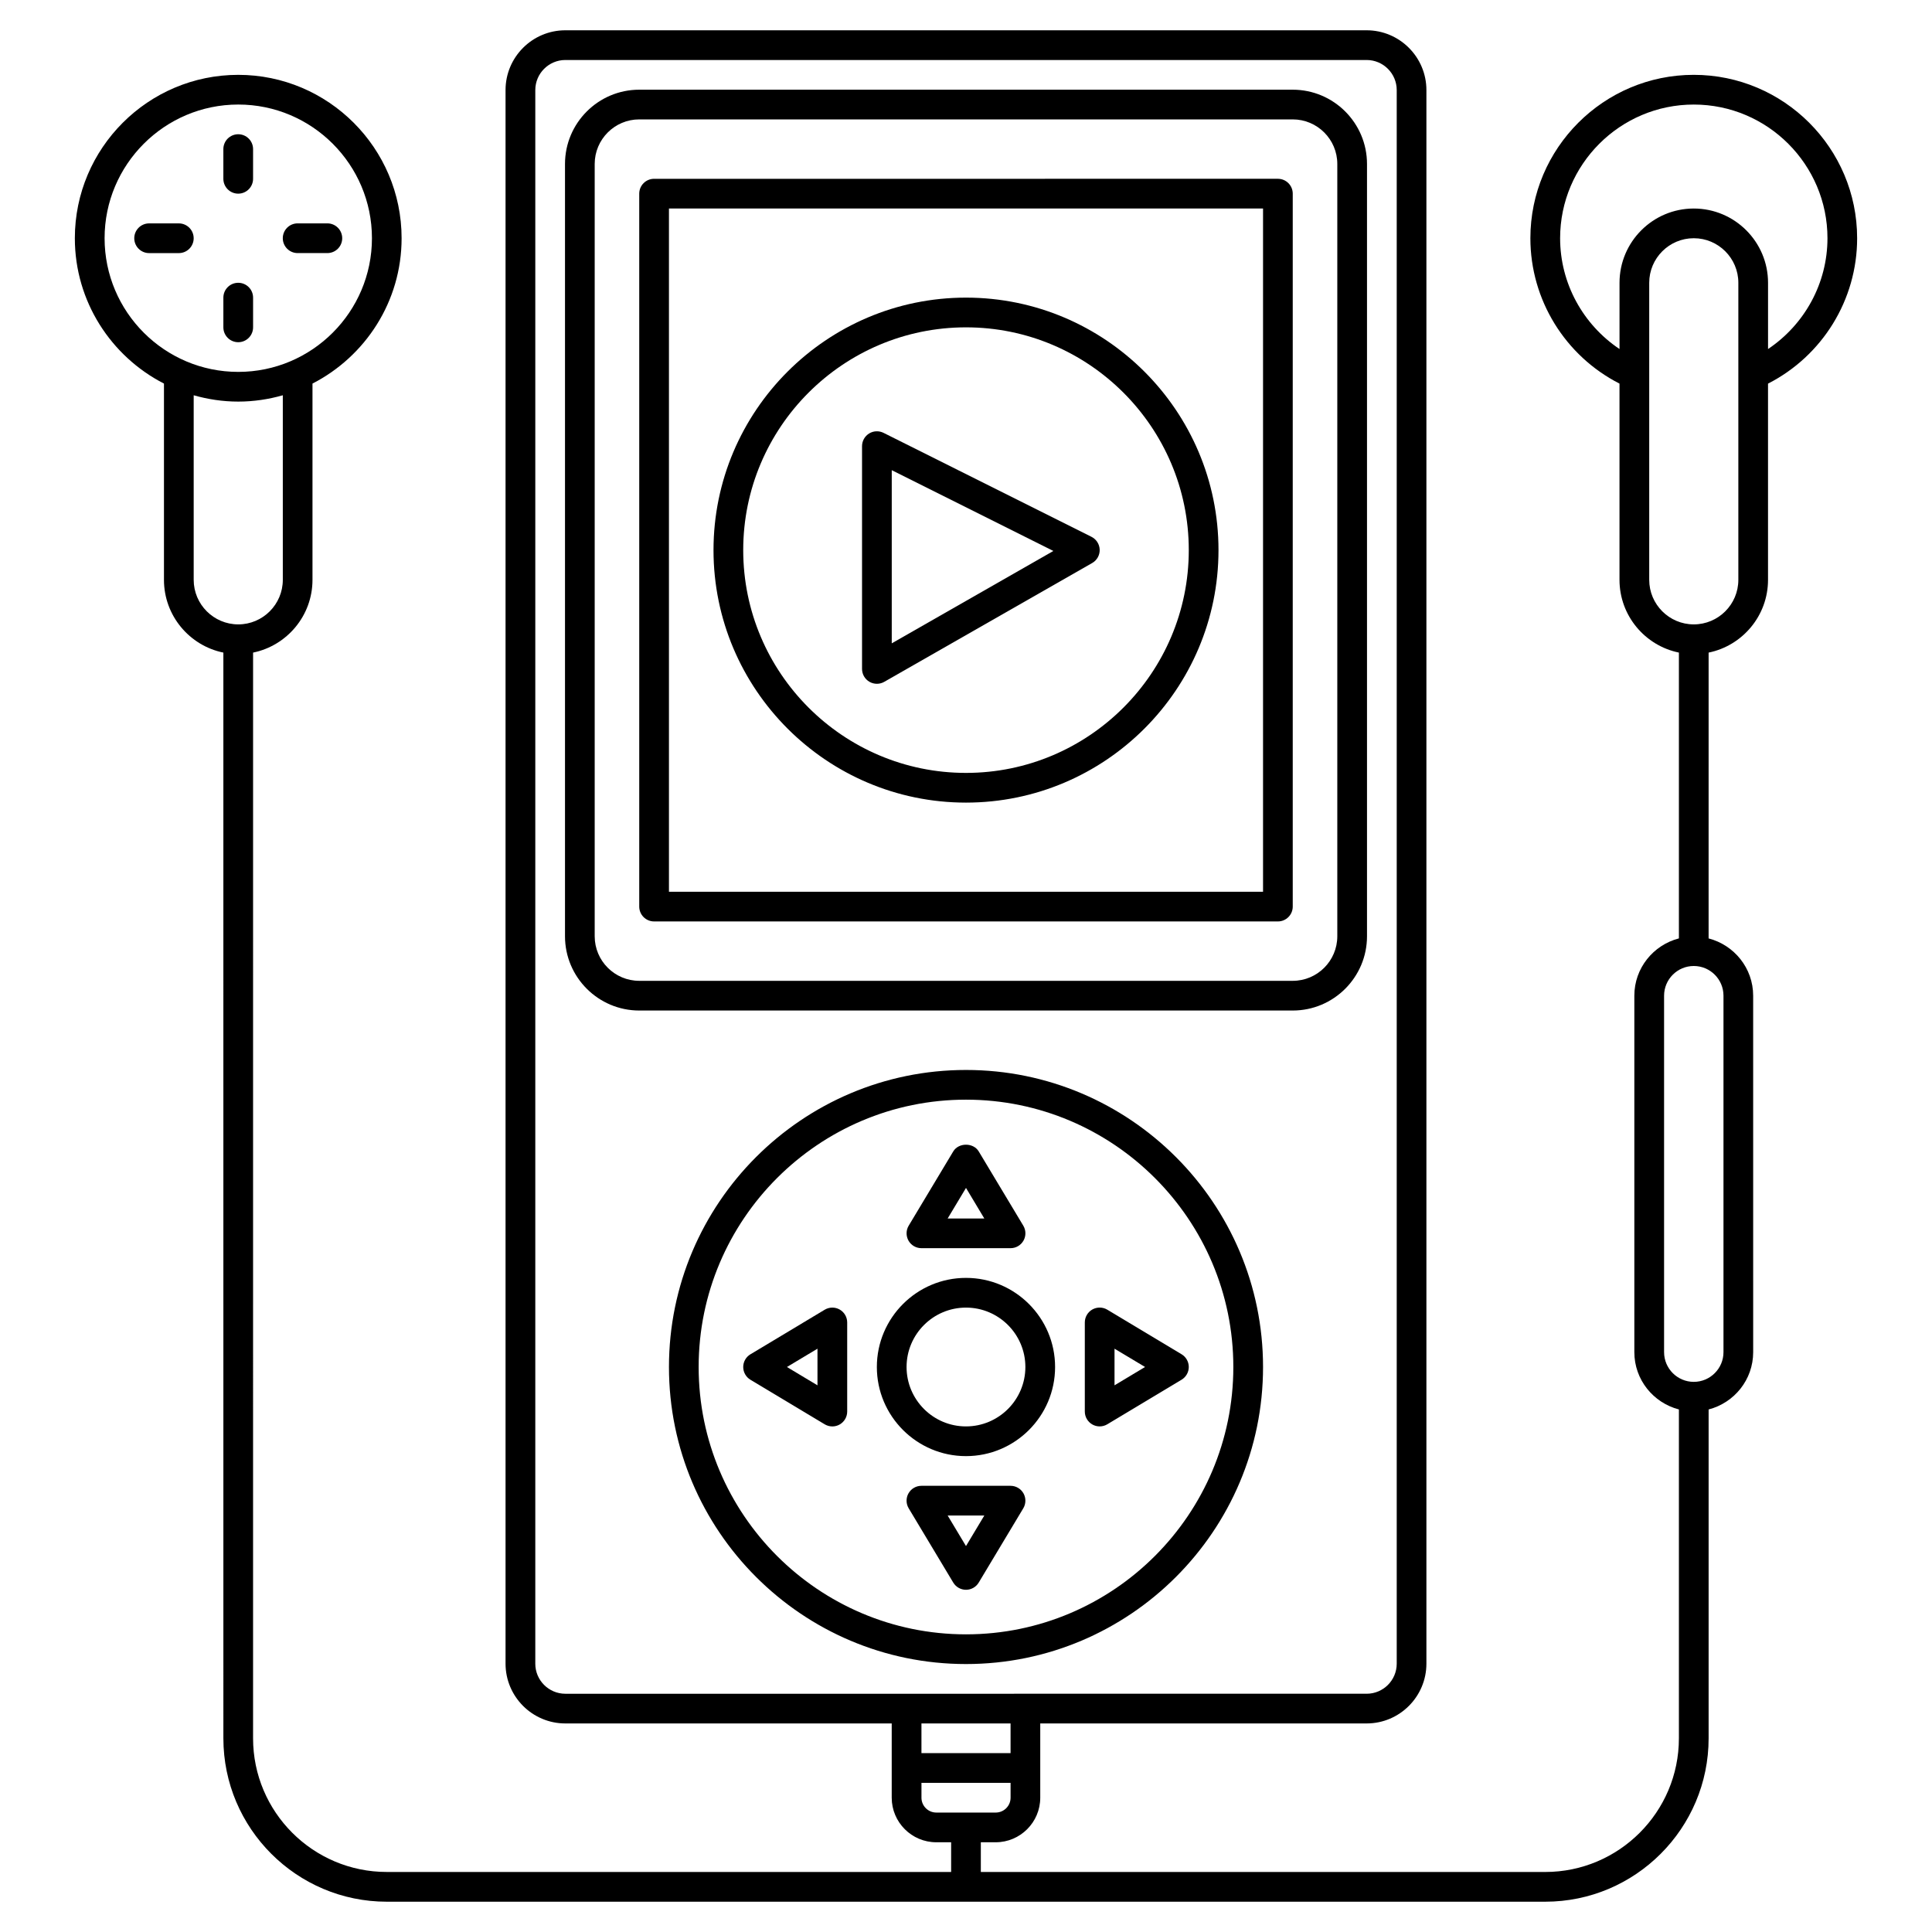
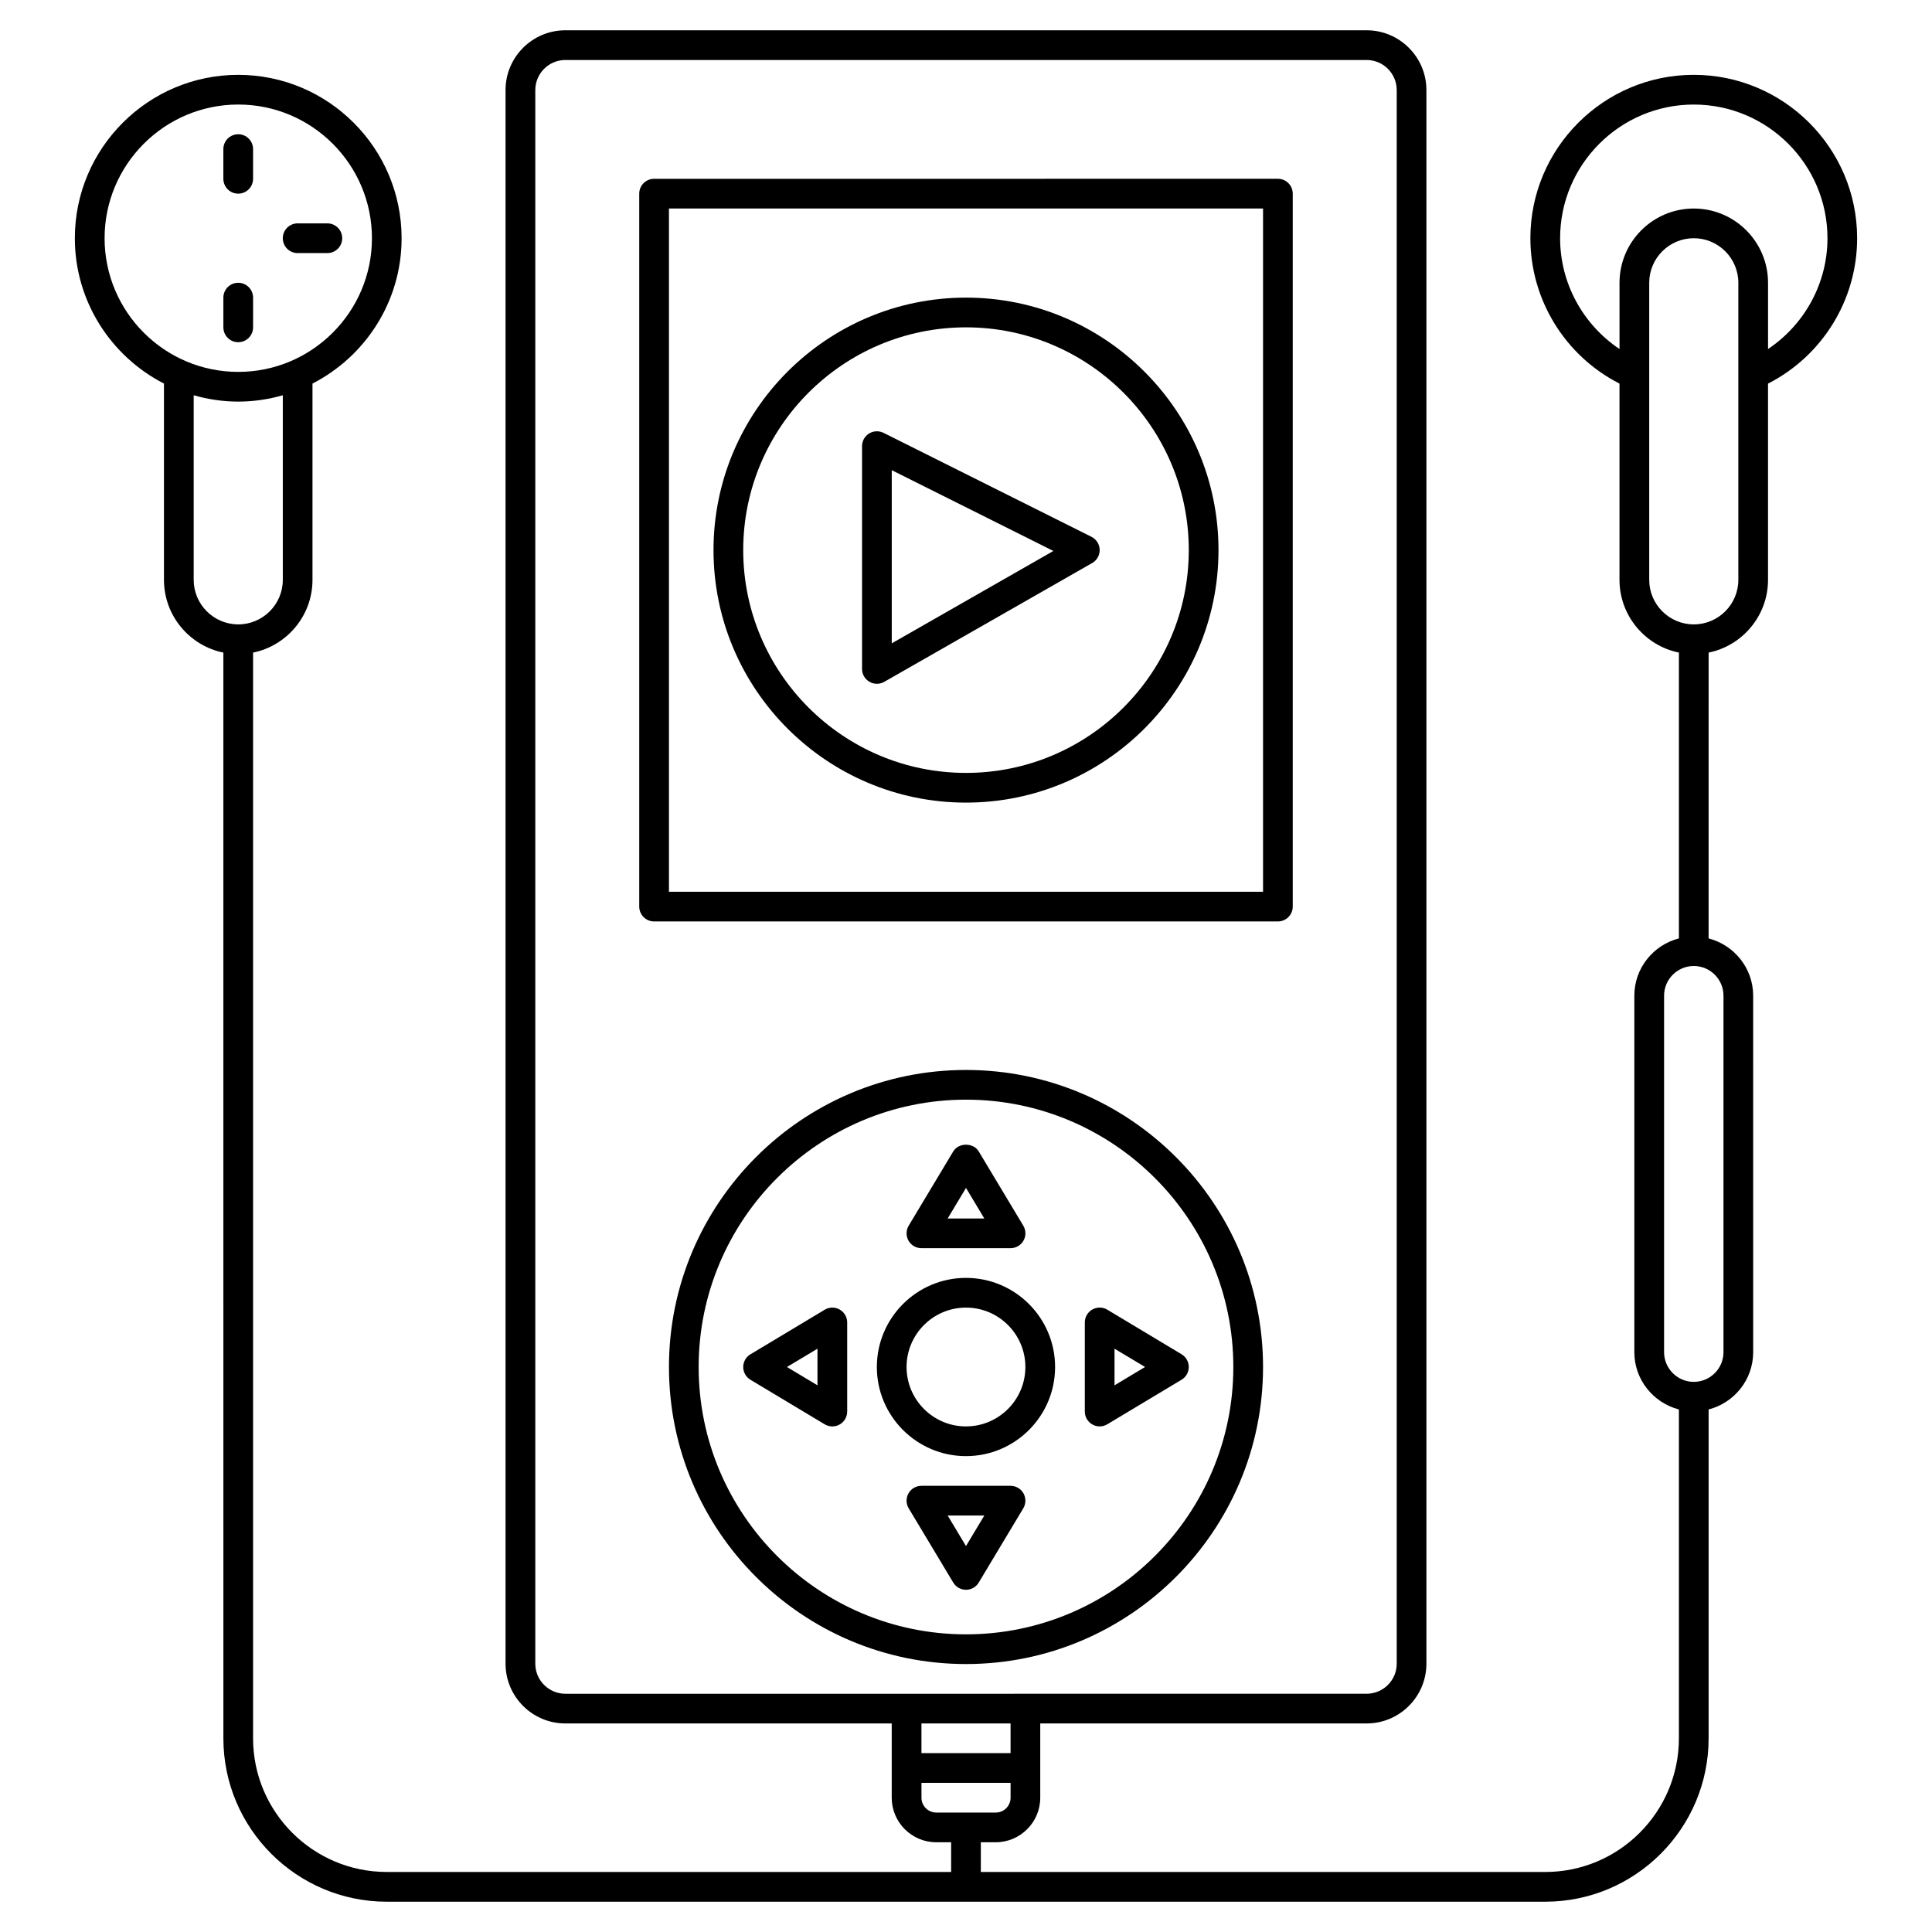
<svg xmlns="http://www.w3.org/2000/svg" fill="#000000" width="800px" height="800px" version="1.1" viewBox="144 144 512 512">
  <g>
    <path d="m478.72 506.27c0-43.406-35.312-78.719-78.719-78.719s-78.719 35.312-78.719 78.719 35.312 78.719 78.719 78.719c43.406 0.004 78.719-35.312 78.719-78.719zm-149.57 0c0-39.066 31.785-70.848 70.848-70.848 39.066 0 70.848 31.785 70.848 70.848 0 39.066-31.785 70.848-70.848 70.848s-70.848-31.781-70.848-70.848z" />
-     <path d="m506.27 392.12v-204.67c0-10.852-8.828-19.68-19.68-19.68h-173.18c-10.852 0-19.68 8.828-19.68 19.68v204.67c0 10.852 8.828 19.68 19.68 19.68h173.18c10.852 0 19.68-8.828 19.68-19.68zm-204.67 0v-204.67c0-6.512 5.297-11.809 11.809-11.809h173.18c6.512 0 11.809 5.297 11.809 11.809v204.67c0 6.512-5.297 11.809-11.809 11.809h-173.18c-6.512 0-11.809-5.297-11.809-11.809z" />
    <path d="m486.59 195.32c0-2.172-1.758-3.938-3.938-3.938l-165.31 0.004c-2.176 0-3.938 1.762-3.938 3.938v188.93c0 2.172 1.758 3.938 3.938 3.938h165.31c2.176 0 3.938-1.762 3.938-3.938zm-7.871 185h-157.44v-181.06h157.44z" />
    <path d="m423.61 506.27c0-13.023-10.594-23.617-23.617-23.617-13.023 0-23.617 10.594-23.617 23.617 0 13.023 10.594 23.617 23.617 23.617 13.027 0 23.617-10.59 23.617-23.617zm-39.359 0c0-8.684 7.062-15.742 15.742-15.742 8.684 0 15.742 7.062 15.742 15.742 0 8.684-7.062 15.742-15.742 15.742-8.68 0.004-15.742-7.059-15.742-15.742z" />
    <path d="m388.19 474.78h23.617c1.418 0 2.723-0.758 3.426-1.996 0.699-1.234 0.68-2.75-0.051-3.969l-11.809-19.68c-1.422-2.371-5.328-2.371-6.75 0l-11.809 19.68c-0.73 1.215-0.746 2.727-0.051 3.969 0.699 1.238 2.008 1.996 3.426 1.996zm11.809-15.969 4.852 8.098h-9.711z" />
    <path d="m403.37 563.4 11.809-19.68c0.73-1.215 0.746-2.727 0.051-3.969-0.699-1.234-2.008-1.996-3.426-1.996h-23.617c-1.418 0-2.723 0.758-3.426 1.996-0.699 1.234-0.68 2.75 0.051 3.969l11.809 19.68c0.711 1.18 1.992 1.91 3.379 1.91 1.383 0 2.664-0.73 3.371-1.91zm-8.227-17.77h9.711l-4.856 8.094z" />
    <path d="m366.52 491.04c-1.23-0.699-2.746-0.676-3.969 0.051l-19.68 11.809c-1.18 0.707-1.91 1.988-1.91 3.371 0 1.387 0.727 2.664 1.91 3.375l19.68 11.809c0.625 0.371 1.328 0.562 2.027 0.562 0.668 0 1.34-0.168 1.941-0.512 1.234-0.703 1.996-2.008 1.996-3.426v-23.617c0-1.414-0.762-2.723-1.996-3.422zm-5.879 20.086-8.094-4.856 8.094-4.852z" />
    <path d="m433.48 521.5c0.605 0.34 1.273 0.512 1.941 0.512 0.699 0 1.402-0.188 2.027-0.562l19.68-11.809c1.18-0.711 1.91-1.988 1.91-3.375s-0.727-2.664-1.91-3.375l-19.68-11.809c-1.219-0.727-2.731-0.746-3.969-0.051-1.234 0.699-1.992 2.012-1.992 3.426v23.617c0 1.418 0.758 2.723 1.992 3.426zm5.879-20.086 8.094 4.852-8.094 4.856z" />
    <path d="m400 356.7c36.895 0 66.914-30.016 66.914-66.914 0-36.895-30.016-66.914-66.914-66.914-36.895 0-66.914 30.016-66.914 66.914 0 36.898 30.016 66.914 66.914 66.914zm0-125.95c32.555 0 59.039 26.484 59.039 59.039 0 32.555-26.484 59.039-59.039 59.039s-59.039-26.484-59.039-59.039c-0.004-32.555 26.484-59.039 59.039-59.039z" />
    <path d="m374.41 324.68c0.609 0.355 1.293 0.531 1.977 0.531 0.672 0 1.352-0.172 1.953-0.52l55.105-31.488c1.258-0.719 2.023-2.074 1.984-3.527-0.043-1.453-0.879-2.762-2.176-3.414l-55.105-27.551c-1.223-0.605-2.668-0.547-3.828 0.172-1.16 0.723-1.871 1.984-1.871 3.352v59.039c0 1.402 0.746 2.699 1.961 3.406zm5.914-56.078 42.832 21.41-42.832 24.48z" />
    <path d="m207.13 195.32c2.176 0 3.938-1.762 3.938-3.938v-7.867c0-2.172-1.758-3.938-3.938-3.938-2.176 0-3.938 1.762-3.938 3.938v7.871c0.004 2.172 1.762 3.934 3.938 3.934z" />
    <path d="m211.07 230.75v-7.871c0-2.172-1.758-3.938-3.938-3.938-2.176 0-3.938 1.762-3.938 3.938v7.871c0 2.172 1.758 3.938 3.938 3.938 2.176 0 3.938-1.766 3.938-3.938z" />
    <path d="m222.88 211.07h7.871c2.176 0 3.938-1.762 3.938-3.938 0-2.172-1.758-3.938-3.938-3.938h-7.871c-2.176 0-3.938 1.762-3.938 3.938 0 2.172 1.762 3.938 3.938 3.938z" />
-     <path d="m191.39 203.2h-7.871c-2.176 0-3.938 1.762-3.938 3.938 0 2.172 1.758 3.938 3.938 3.938h7.871c2.176 0 3.938-1.762 3.938-3.938-0.004-2.176-1.762-3.938-3.938-3.938z" />
    <path d="m636.16 207.13c0-23.871-19.426-43.297-43.297-43.297-23.871 0-43.297 19.426-43.297 43.297 0 16.324 9.195 31.16 23.617 38.531v52c0 9.5 6.773 17.453 15.742 19.281v75.742c-6.773 1.758-11.809 7.871-11.809 15.184v94.465c0 7.316 5.035 13.426 11.809 15.184v87.152c0 19.535-15.891 35.426-35.426 35.426l-149.57-0.004v-7.871h3.938c6.512 0 11.809-5.297 11.809-11.809v-19.68h86.492c8.738 0 15.844-7.109 15.844-15.844v-417.02c0-8.734-7.109-15.84-15.844-15.84h-212.35c-8.734 0-15.844 7.106-15.844 15.84v417.02c0 8.738 7.109 15.844 15.844 15.844h86.496v19.68c0 6.512 5.297 11.809 11.809 11.809h3.938v7.871h-149.57c-19.535 0-35.426-15.891-35.426-35.426l0.004-287.72c8.969-1.832 15.742-9.777 15.742-19.281v-52.012c13.996-7.184 23.617-21.73 23.617-38.52 0-23.871-19.426-43.297-43.297-43.297-23.871 0-43.297 19.426-43.297 43.297 0 16.781 9.621 31.336 23.617 38.52v52.012c0 9.5 6.773 17.453 15.742 19.281l0.004 287.73c0 23.871 19.426 43.297 43.297 43.297h307.01c23.871 0 43.297-19.426 43.297-43.297v-87.152c6.773-1.758 11.809-7.867 11.809-15.184l-0.004-94.465c0-7.312-5.035-13.426-11.809-15.184l0.004-75.742c8.969-1.832 15.742-9.777 15.742-19.281v-52c14.422-7.367 23.617-22.207 23.617-38.531zm-350.3 377.76v-417.02c0-4.394 3.574-7.969 7.969-7.969h212.34c4.402 0 7.977 3.574 7.977 7.969v417.02c0 4.398-3.574 7.969-7.969 7.969l-212.35 0.004c-4.394 0-7.969-3.574-7.969-7.969zm125.95 15.84v7.871h-23.617v-7.871zm-23.613 19.68v-3.938h23.617v3.938c0 2.172-1.762 3.938-3.938 3.938h-15.742c-2.176 0-3.938-1.766-3.938-3.938zm-216.48-413.28c0-19.531 15.891-35.426 35.426-35.426 19.535 0 35.426 15.895 35.426 35.426s-15.891 35.426-35.426 35.426c-19.539 0-35.426-15.895-35.426-35.426zm23.613 90.531v-48.91c3.762 1.066 7.711 1.676 11.809 1.676 4.098 0 8.051-0.609 11.809-1.676v48.91c0 6.512-5.297 11.809-11.809 11.809-6.508-0.004-11.809-5.301-11.809-11.809zm405.41 110.21v94.465c0 4.34-3.531 7.871-7.871 7.871-4.34 0-7.871-3.531-7.871-7.871v-94.465c0-4.34 3.531-7.871 7.871-7.871 4.34 0 7.871 3.527 7.871 7.871zm-7.871-98.402c-6.512 0-11.809-5.297-11.809-11.809v-54.414-0.004-24.301c0-6.512 5.297-11.809 11.809-11.809s11.809 5.297 11.809 11.809v24.301 0.004 54.418c0 6.508-5.297 11.805-11.809 11.805zm19.68-72.969v-17.559c0-10.852-8.828-19.68-19.68-19.68-10.852 0-19.68 8.828-19.68 19.68v17.559c-9.699-6.504-15.742-17.434-15.742-29.367 0-19.531 15.891-35.426 35.426-35.426 19.535 0 35.426 15.895 35.426 35.426-0.004 11.934-6.051 22.863-15.75 29.367z" />
  </g>
</svg>